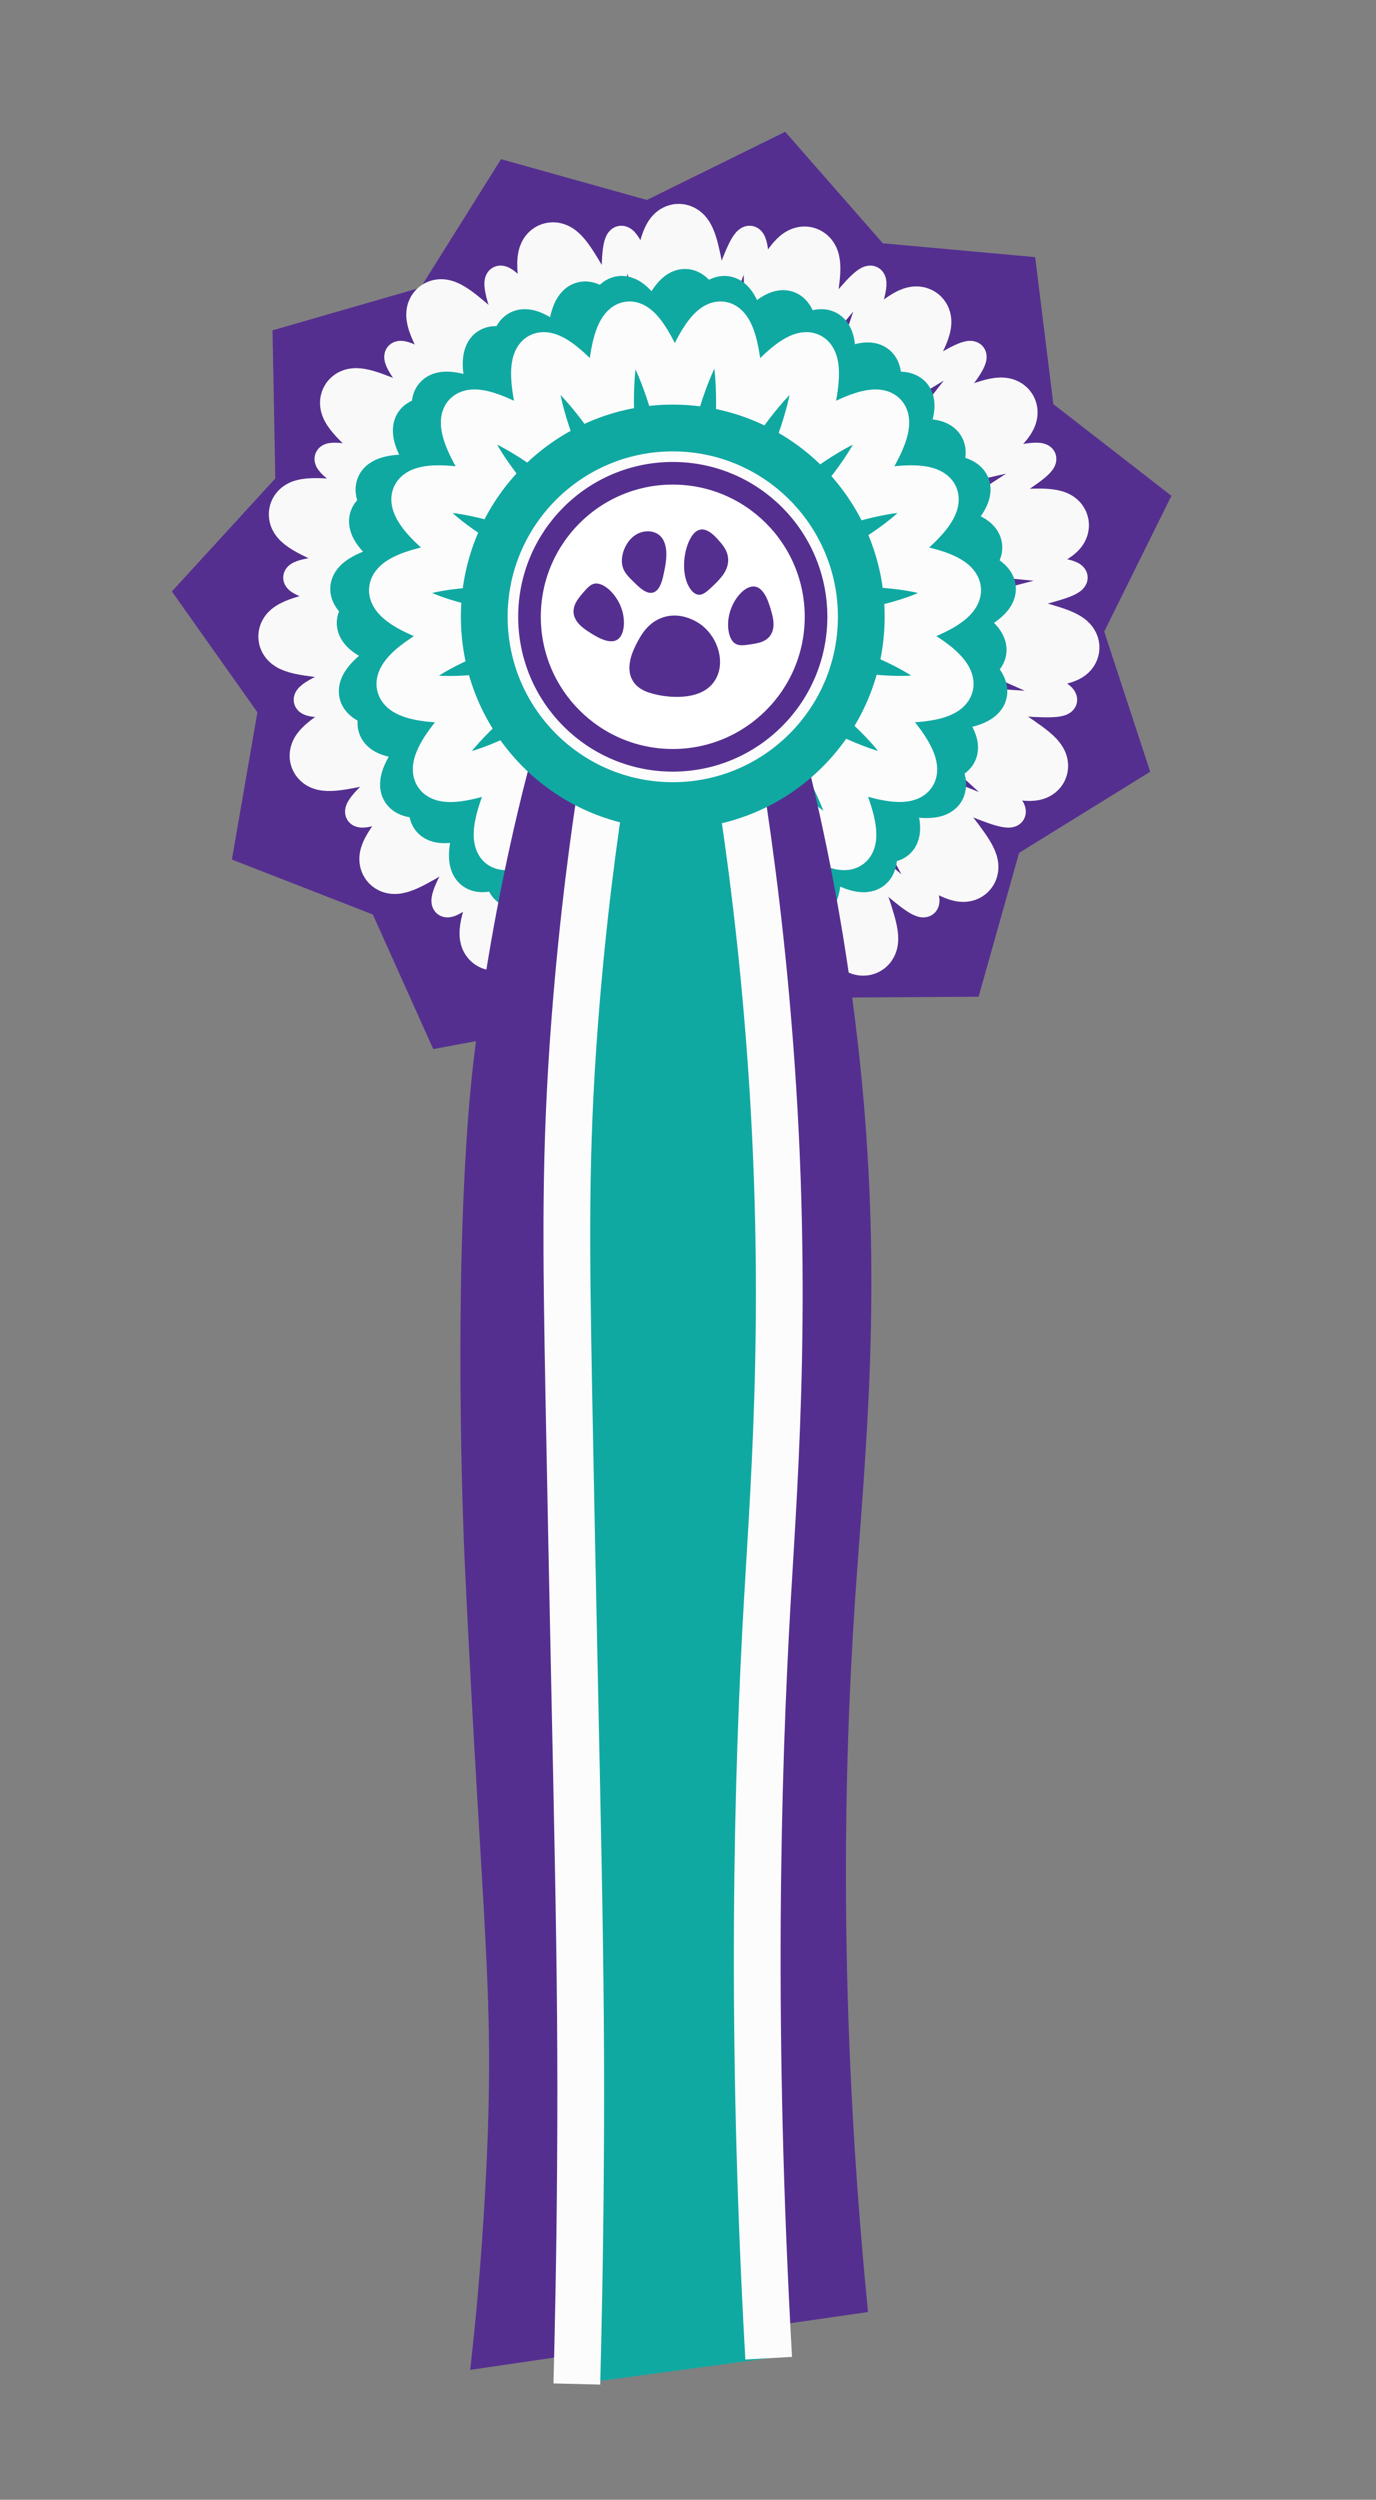
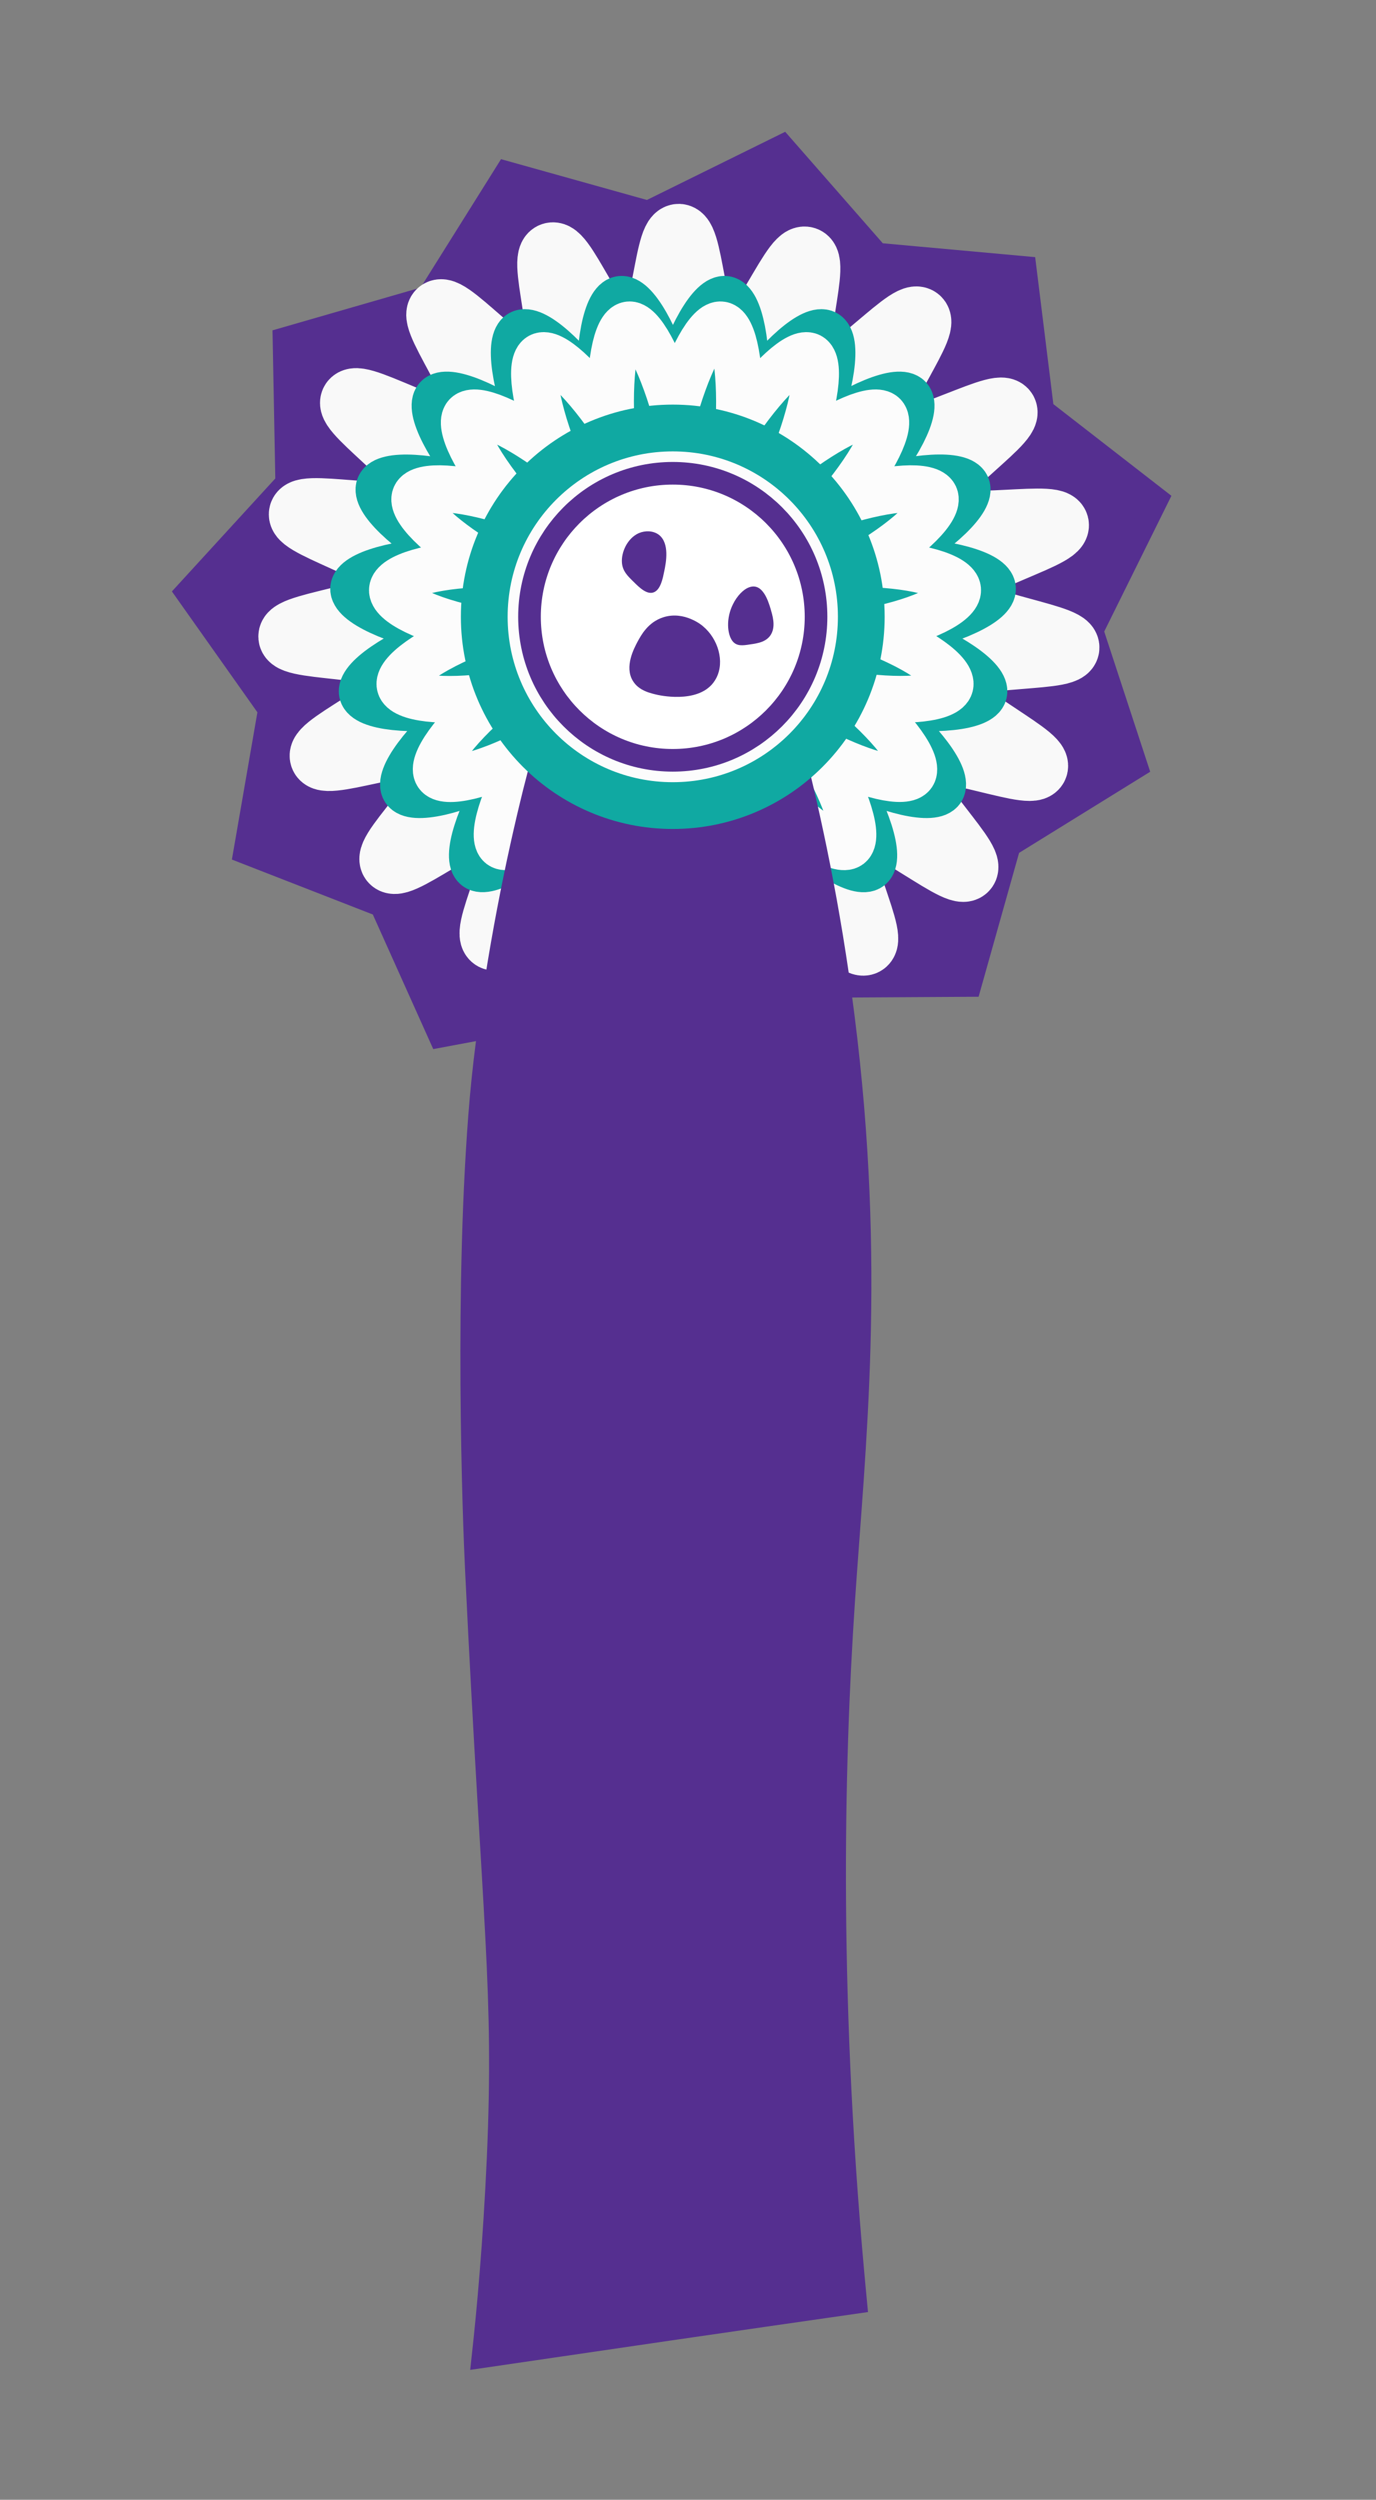
<svg xmlns="http://www.w3.org/2000/svg" version="1.1" id="Ebene_1" x="0px" y="0px" viewBox="0 0 912.4 1656.4" style="enable-background:new 0 0 912.4 1656.4;" xml:space="preserve">
  <rect x="0" y="0" width="912.4" height="1656.4" fill="#808080" stroke="none" />
  <style type="text/css">
	.st0{fill:#552F90;stroke:#552F90;stroke-width:15;stroke-miterlimit:10;}
	.st1{fill:#552F90;stroke:#F9F9F9;stroke-width:42;stroke-miterlimit:10;}
	.st2{fill:#552F90;stroke:#F9F9F9;stroke-width:17;stroke-miterlimit:10;}
	.st3{fill:#FCFCFC;stroke:#10A9A2;stroke-width:31;stroke-miterlimit:10;}
	.st4{fill:#10A9A2;stroke:#FCFCFC;stroke-width:31;stroke-miterlimit:10;}
	.st5{fill:#FFFFFF;stroke:#552F90;stroke-width:15;stroke-miterlimit:10;}
	.st6{fill:#552F90;}
</style>
  <path class="st0" d="M335.6,114.2l94.1,26.3l89.1-43.9l62.9,71.8l98,8.9l11.7,94.5l75.9,58.9l-43.2,87.2l29.6,90.2l-84.4,52.2  L643.2,653l-98.8,0.6l-73.4,66l-81.8-51.1l-97.5,18.2l-38.9-86.6l-90.6-35.3l16.4-94.6l-55-77.7l66.5-72.6l-1.8-95.4  c31.8-9.2,63.6-18.3,95.4-27.5C301,169.4,318.3,141.8,335.6,114.2z" />
  <path class="st1" d="M479.8,234.5c19.5,3.4,45.1-66.5,54.3-63.3c9.2,3.2-15.4,73.3,1.9,82.6c17.3,9.3,65.3-48.5,73-42.6  c7.6,5.9-39.4,64.2-26.1,78.3c13.3,14.2,78.5-25.2,83.8-17.3c5.3,7.9-59.1,48.1-51.2,65.6c7.9,17.5,83.1,0.8,85.5,9.8  c2.4,9.1-72.5,26.8-70.9,45.7c1.6,18.9,78.7,26.7,77.9,35.9c-0.8,9.3-78,2.6-82.8,20.9c-4.8,18.3,65.8,49.7,61.9,58.1  c-3.9,8.5-75-21.9-85.8-6.2c-10.7,15.7,45.8,67.3,39.2,74c-6.5,6.8-63.9-44.1-79.5-32.6c-15.5,11.5,20.8,77.6,12.3,81.9  c-8.5,4.4-45.9-61.4-64.5-55.5c-18.6,6-6.4,79.5-16,80.9c-9.6,1.4-22.9-72.1-42.6-72.3c-19.7-0.2-33,72.8-42.6,71.2  c-9.6-1.7,2.6-74.9-16.1-81.4c-18.7-6.4-56,58.3-64.5,53.7c-8.5-4.6,27.7-69.7,12.2-81.6c-15.5-11.9-72.9,37.4-79.4,30.4  c-6.5-7,49.9-56.9,39.2-73c-10.7-16.1-81.9,12.4-85.8,3.8c-3.9-8.6,66.7-38,61.9-56.4c-4.8-18.5-82-13.9-82.8-23.2  c-0.8-9.3,76.3-14.9,77.9-33.8c1.6-18.9-73.3-38.7-70.9-47.7c2.4-9,77.6,9.8,85.5-7.5c7.9-17.3-56.6-59.3-51.3-67  c5.3-7.7,70.5,33.5,83.8,19.6c13.3-13.8-33.7-73.4-26.1-79.1c7.6-5.7,55.7,53.5,73,44.6c17.3-8.8-7.3-79.6,1.9-82.6  c9.2-2.9,34.8,67.7,54.3,64.8c19.4-2.9,20-77.2,29.7-77.1C459.8,156.7,460.3,231.1,479.8,234.5z" />
-   <path class="st2" d="M454.7,229.8c19.7,0,33-73.2,42.6-71.7c9.6,1.5-2.6,74.9,16.1,81.1c18.7,6.2,56.1-59,64.6-54.5  c8.5,4.5-27.8,70-12.3,81.7c15.6,11.7,73-38.3,79.5-31.4c6.5,6.9-50,57.5-39.3,73.4c10.8,15.9,82-13.5,85.9-5  c3.9,8.5-66.8,38.9-62,57.2c4.8,18.4,82.1,12.8,82.9,22c0.8,9.3-76.4,15.9-78,34.8c-1.6,18.9,73.3,37.6,71,46.7  c-2.4,9-77.7-8.7-85.6,8.6c-7.9,17.3,56.6,58.4,51.3,66.2c-5.3,7.8-70.5-32.5-83.9-18.5c-13.3,14,33.8,72.9,26.1,78.6  c-7.6,5.8-55.7-52.6-73.1-43.6c-17.3,9.1,7.3,79.4-1.9,82.5c-9.2,3-34.9-67.1-54.4-64c-19.5,3.1-20,77.4-29.7,77.4  c-9.7,0-10.3-74.3-29.7-77.4c-19.5-3.1-45.2,67-54.4,64c-9.2-3,15.4-73.4-1.9-82.5c-17.4-9.1-65.4,49.3-73.1,43.6  c-7.6-5.7,39.4-64.6,26.1-78.6c-13.3-14-78.6,26.3-83.9,18.5c-5.3-7.8,59.2-48.9,51.3-66.2c-7.9-17.4-83.2,0.4-85.6-8.6  c-2.4-9,72.6-27.8,71-46.7c-1.6-18.9-78.8-25.5-78-34.8c0.8-9.3,78.1-3.7,82.9-22c4.8-18.4-65.9-48.7-62-57.2  c3.9-8.5,75.1,20.9,85.9,5c10.7-15.9-45.8-66.5-39.3-73.4c6.6-6.9,64,43.1,79.5,31.4c15.5-11.7-20.8-77.2-12.3-81.7  c8.5-4.5,45.9,60.7,64.6,54.5c18.6-6.2,6.5-79.5,16.1-81.1C421.7,156.6,435,229.8,454.7,229.8z" />
  <path class="st3" d="M446.2,259.5c10.7-37.3,25.7-62.7,35-61.1c9.3,1.6,15.1,30.4,13.2,69.1c22.3-31.8,44.7-51,53-46.5  c8.3,4.5,4.4,33.7-10.1,69.6c31.5-22.8,58.9-33.7,65.3-26.8c6.3,6.9-6.9,33.2-32.2,62.6c37.2-11.4,66.7-12.8,70.5-4.2  c3.7,8.6-17.3,29.2-50.8,48.8c38.9,1.3,67.2,9.4,68,18.8c0.8,9.3-25.9,22-64,29.7c36.3,13.8,60.5,30.7,58.2,39.8  c-2.3,9.1-31.6,12.5-70.2,7.4c29.8,24.8,47.2,48.6,42.1,56.5c-5.1,7.9-33.9,1.6-68.8-15.7c20.1,33.1,28.8,61.2,21.4,67  c-7.4,5.8-32.6-9.5-59.9-37.2c8.3,37.9,7.3,67.3-1.6,70.3c-8.9,3.1-27.8-19.5-44.6-54.5c-4.4,38.5-15,66-24.4,66s-20-27.5-24.4-66  c-16.8,35-35.7,57.6-44.6,54.5c-8.9-3.1-9.9-32.5-1.6-70.3c-27.3,27.7-52.5,42.9-59.9,37.2c-7.4-5.8,1.3-33.9,21.4-67  c-34.9,17.3-63.7,23.6-68.8,15.7c-5.1-7.9,12.3-31.7,42.1-56.5c-38.6,5.1-67.9,1.7-70.2-7.4c-2.3-9.1,21.9-26,58.2-39.8  c-38.1-7.7-64.8-20.4-64-29.7c0.8-9.3,29.1-17.5,68-18.8c-33.5-19.6-54.6-40.2-50.8-48.8c3.7-8.6,33.2-7.1,70.5,4.2  c-25.3-29.4-38.5-55.7-32.2-62.6c6.3-6.9,33.7,4,65.3,26.8c-14.4-36-18.3-65.1-10.1-69.6c8.3-4.5,30.6,14.7,53,46.5  c-2-38.7,3.9-67.6,13.2-69.1C420.6,196.8,435.5,222.2,446.2,259.5z" />
-   <path class="st3" d="M428,258.4c5.8-38.2,17.2-65.1,26.4-64.7c9.2,0.4,18.4,28.2,21.2,66.8c17.8-34.2,37.1-55.8,45.6-52.4  c8.5,3.4,8.4,32.8-1.2,70.1c27.7-26.4,52.9-40.5,59.9-34.4c7,6.1-2.6,33.7-23.5,65.8c34.7-15.7,63.1-20.7,67.7-12.7  c4.7,8-13.2,31-43.3,54.4c37.8-3.4,66.3,1.2,68.2,10.4c1.9,9.1-22.4,24.9-58.4,37.1c36.9,9.3,62.4,23.1,61.3,32.4  c-1.1,9.3-29.1,16.2-67.1,15.8c31.9,21,51.7,42.4,47.7,50.8c-4,8.4-32.7,5.7-68.6-7.3c23.6,30.3,35.4,57.1,29,63.8  c-6.5,6.6-32.8-5.4-62.6-29.5c12.7,36.5,15.3,65.7,7.1,69.8c-8.2,4.1-29.3-15.9-49.9-48.6c0.4,38.7-6.4,67.1-15.5,68.3  c-9.1,1.1-22.7-24.8-31.7-62.4c-12,36.7-27.5,61.3-36.5,59.4c-9-2-13.6-30.9-10.2-69.4c-23.1,30.7-45.6,48.8-53.5,44  c-7.9-4.8-2.9-33.7,12.5-68.9c-31.6,21.4-58.8,31-64.7,23.9c-5.9-7.2,8-32.8,33.9-61c-36.8,9.7-65.6,9.9-68.9,1.2  c-3.3-8.7,18-28.3,51.5-46.4c-37.9-3-65.2-12.3-65.6-21.7c-0.4-9.3,26.1-20.8,63.6-26.8c-34.9-15.3-57.8-33.2-55.3-42.2  c2.6-9,31.3-11.1,68.8-4.3c-28.1-26-44.2-50.5-38.9-58.1c5.3-7.6,33.2-0.1,66.5,18.7c-18.4-33.9-25.7-62.3-18.3-67.7  c7.5-5.4,31.5,10.8,57,39.6c-6.7-38.1-4.5-67.3,4.3-70C395.4,199.4,413,222.7,428,258.4z" />
  <path class="st4" d="M447.4,271.3c9.8-33.9,22.8-57.4,31-56c8.2,1.3,13.1,27.8,11.7,63.4c19.9-28.6,39.5-46.5,46.9-42.6  c7.4,3.9,3.8,30.5-8.9,63.8c27.7-20.4,52-30.7,57.8-24.6c5.8,6.2-5.9,30.2-28.5,57.4c32.7-10.3,58.8-11.7,62.4-3.9  c3.5,7.8-15,26.8-45,44.7c34.4,0.9,59.5,8.6,60.2,17.2c0.7,8.6-22.7,20.5-56.6,27.2c32.5,12.5,53.7,28.1,51.5,36.5  c-2.2,8.3-28.1,11.5-62.1,6.8c26.7,22.9,42,44.7,37.3,51.8c-4.7,7-30.3,1.1-60.9-14.4c17.9,30.7,25.7,56.4,19,61.5  c-6.7,5-28.9-9.3-53.1-34.1c7.2,34.9,6.5,61.9-1.4,64.5c-7.9,2.6-24.4-18.4-39.5-50c-4.2,35.2-13.3,60.5-21.6,60.5  s-17.4-25.3-21.6-60.5c-15.1,31.6-31.6,52.6-39.5,50c-7.9-2.6-8.6-29.6-1.4-64.5c-24.1,24.8-46.4,39.1-53.1,34.1  c-6.7-5.1,1-30.7,19-61.5c-30.6,15.5-56.2,21.5-60.9,14.4c-4.8-7.1,10.5-28.8,37.3-51.8c-34,4.8-60,1.5-62.1-6.8  c-2.2-8.3,19.1-23.9,51.5-36.5c-33.9-6.8-57.4-18.6-56.6-27.2c0.7-8.6,25.8-16.3,60.2-17.2c-30-18-48.5-36.9-45-44.7  c3.5-7.8,29.7-6.4,62.4,3.9c-22.7-27.2-34.3-51.2-28.5-57.4c5.8-6.1,30,4.2,57.8,24.6c-12.7-33.3-16.3-59.9-8.9-63.8  c7.4-3.9,27,14,46.9,42.6c-1.5-35.6,3.4-62,11.7-63.4C424.7,213.9,437.6,237.4,447.4,271.3z" />
  <path class="st0" d="M320.3,1561.5c3.3-30,7.5-75.7,10-131.4c4.9-112.9-2.8-149.4-14.4-389.4c-1.6-32.9-7.6-190.6,3.1-313.1  c1.5-16.6,3.4-32.7,5.9-50.6c9.8-70.5,23-128.2,33.3-167.8c14.1,6.8,35.6,14.7,62.7,16.7c48.5,3.6,86.3-14.7,105.5-26  c10.1,40.3,23.5,100.3,32.8,174c21,165.8,7,285.1,0.2,387.2c-7.4,110.7-11,268.1,8,464.5C485,1537.4,402.6,1549.4,320.3,1561.5z" />
-   <path class="st4" d="M382.5,1579.7c0.8-31.9,2-82.7,2.4-145.1c1-138.1-2.3-222.2-7.7-509.4c-1.8-98.7-2.8-160.7,3.9-248.3  c5.3-69.2,13.1-125.7,19-162.7c4,4.2,15.3,14.7,32.8,17.2c25.4,3.7,45.2-15.1,55.2-26.7c6.3,38.8,14.8,97.1,20.8,168.4  c14.9,174.8,4.8,303,0,386c-6.8,117.2-11.4,286.8,0.8,503.5" />
  <ellipse class="st3" cx="446.1" cy="408.7" rx="125" ry="125.1" />
  <ellipse class="st5" cx="446.1" cy="408.7" rx="95" ry="95.1" />
  <path class="st6" d="M439.9,409c-10.2,3.2-14.8,11.9-17.2,16.3c-2.2,4.2-8.8,16.4-3.1,25.8c3.9,6.6,11.8,8.3,16.7,9.4  c2.9,0.6,29.7,6,38.6-11.1c5.9-11.2,1-26.2-8.5-34.2C465.7,414.4,453.8,404.6,439.9,409z" />
-   <path class="st6" d="M396.9,386.8c-4.4-0.9-6.9,2.1-10.3,6c-3.2,3.7-7.5,8.7-6,14.9c1.5,5.8,7.4,9.5,11.4,12  c4.4,2.7,15,9.3,19.7,1.7c2.3-3.8,2.6-10.1,1.1-16C410.1,395.5,402.7,388,396.9,386.8z" />
  <path class="st6" d="M485.7,424.8c2.8,3.5,6.6,3,11.7,2.2c4.9-0.7,11.4-1.6,14.2-7.3c2.7-5.4,0.6-12-0.7-16.5  c-1.5-4.9-5.2-16.9-13.7-14.2c-4.2,1.3-8.5,5.9-11.2,11.4C481.4,409.6,482.1,420.1,485.7,424.8z" />
  <path class="st6" d="M412.4,373c0.5,5.4,3.5,8.4,7.6,12.4c3.9,3.9,9.1,9,13.7,7c4.4-1.9,5.8-9.2,6.8-14.1c1.1-5.4,3.7-18.4-3.7-24  c-3.7-2.7-8.9-2.9-13.3-1C416,356.7,411.8,365.9,412.4,373z" />
-   <path class="st6" d="M461.9,393.8c3.6,1.3,6.8-1.7,11-5.7c4-3.9,9.4-9,9.9-15.9c0.5-6.6-3.6-11.2-6.4-14.3  c-3-3.4-10.5-11.7-16.9-3.7c-3.2,4-5.4,11-5.8,17.6C452.8,383.1,457.1,392,461.9,393.8z" />
  <path class="st6" d="M401.7,399.8" />
  <path class="st6" d="M277.7,1656.4" />
</svg>